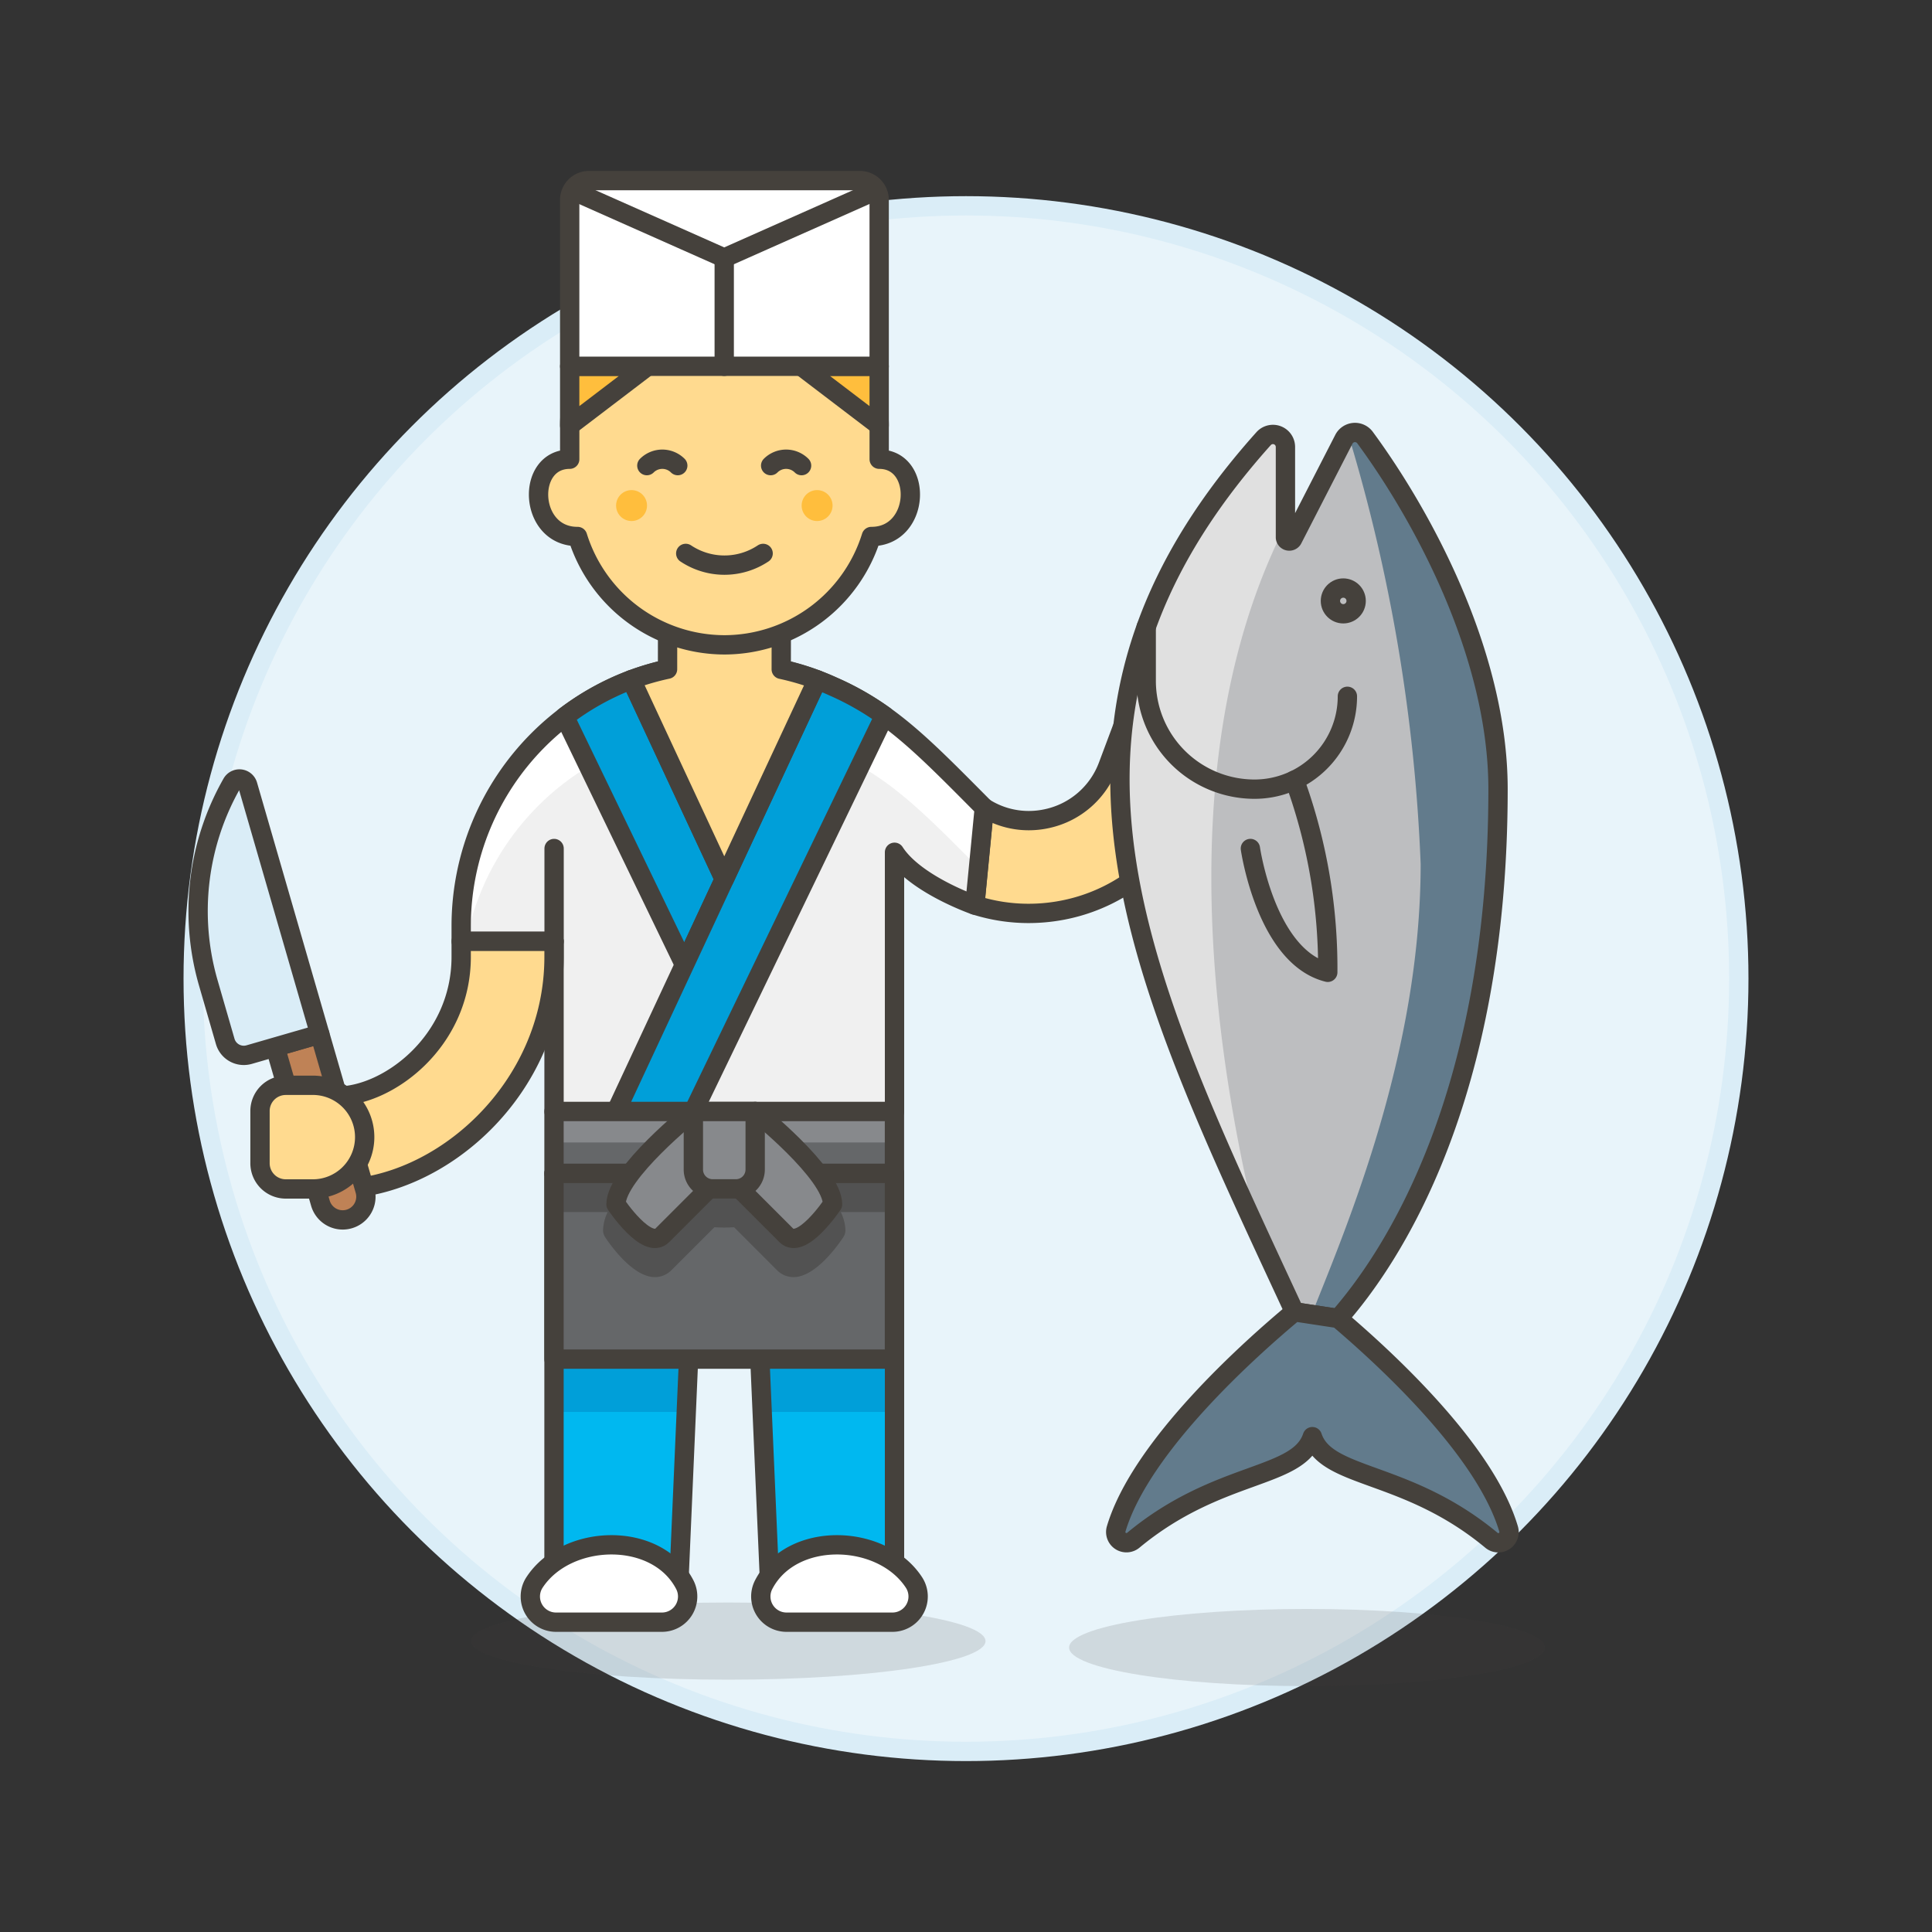
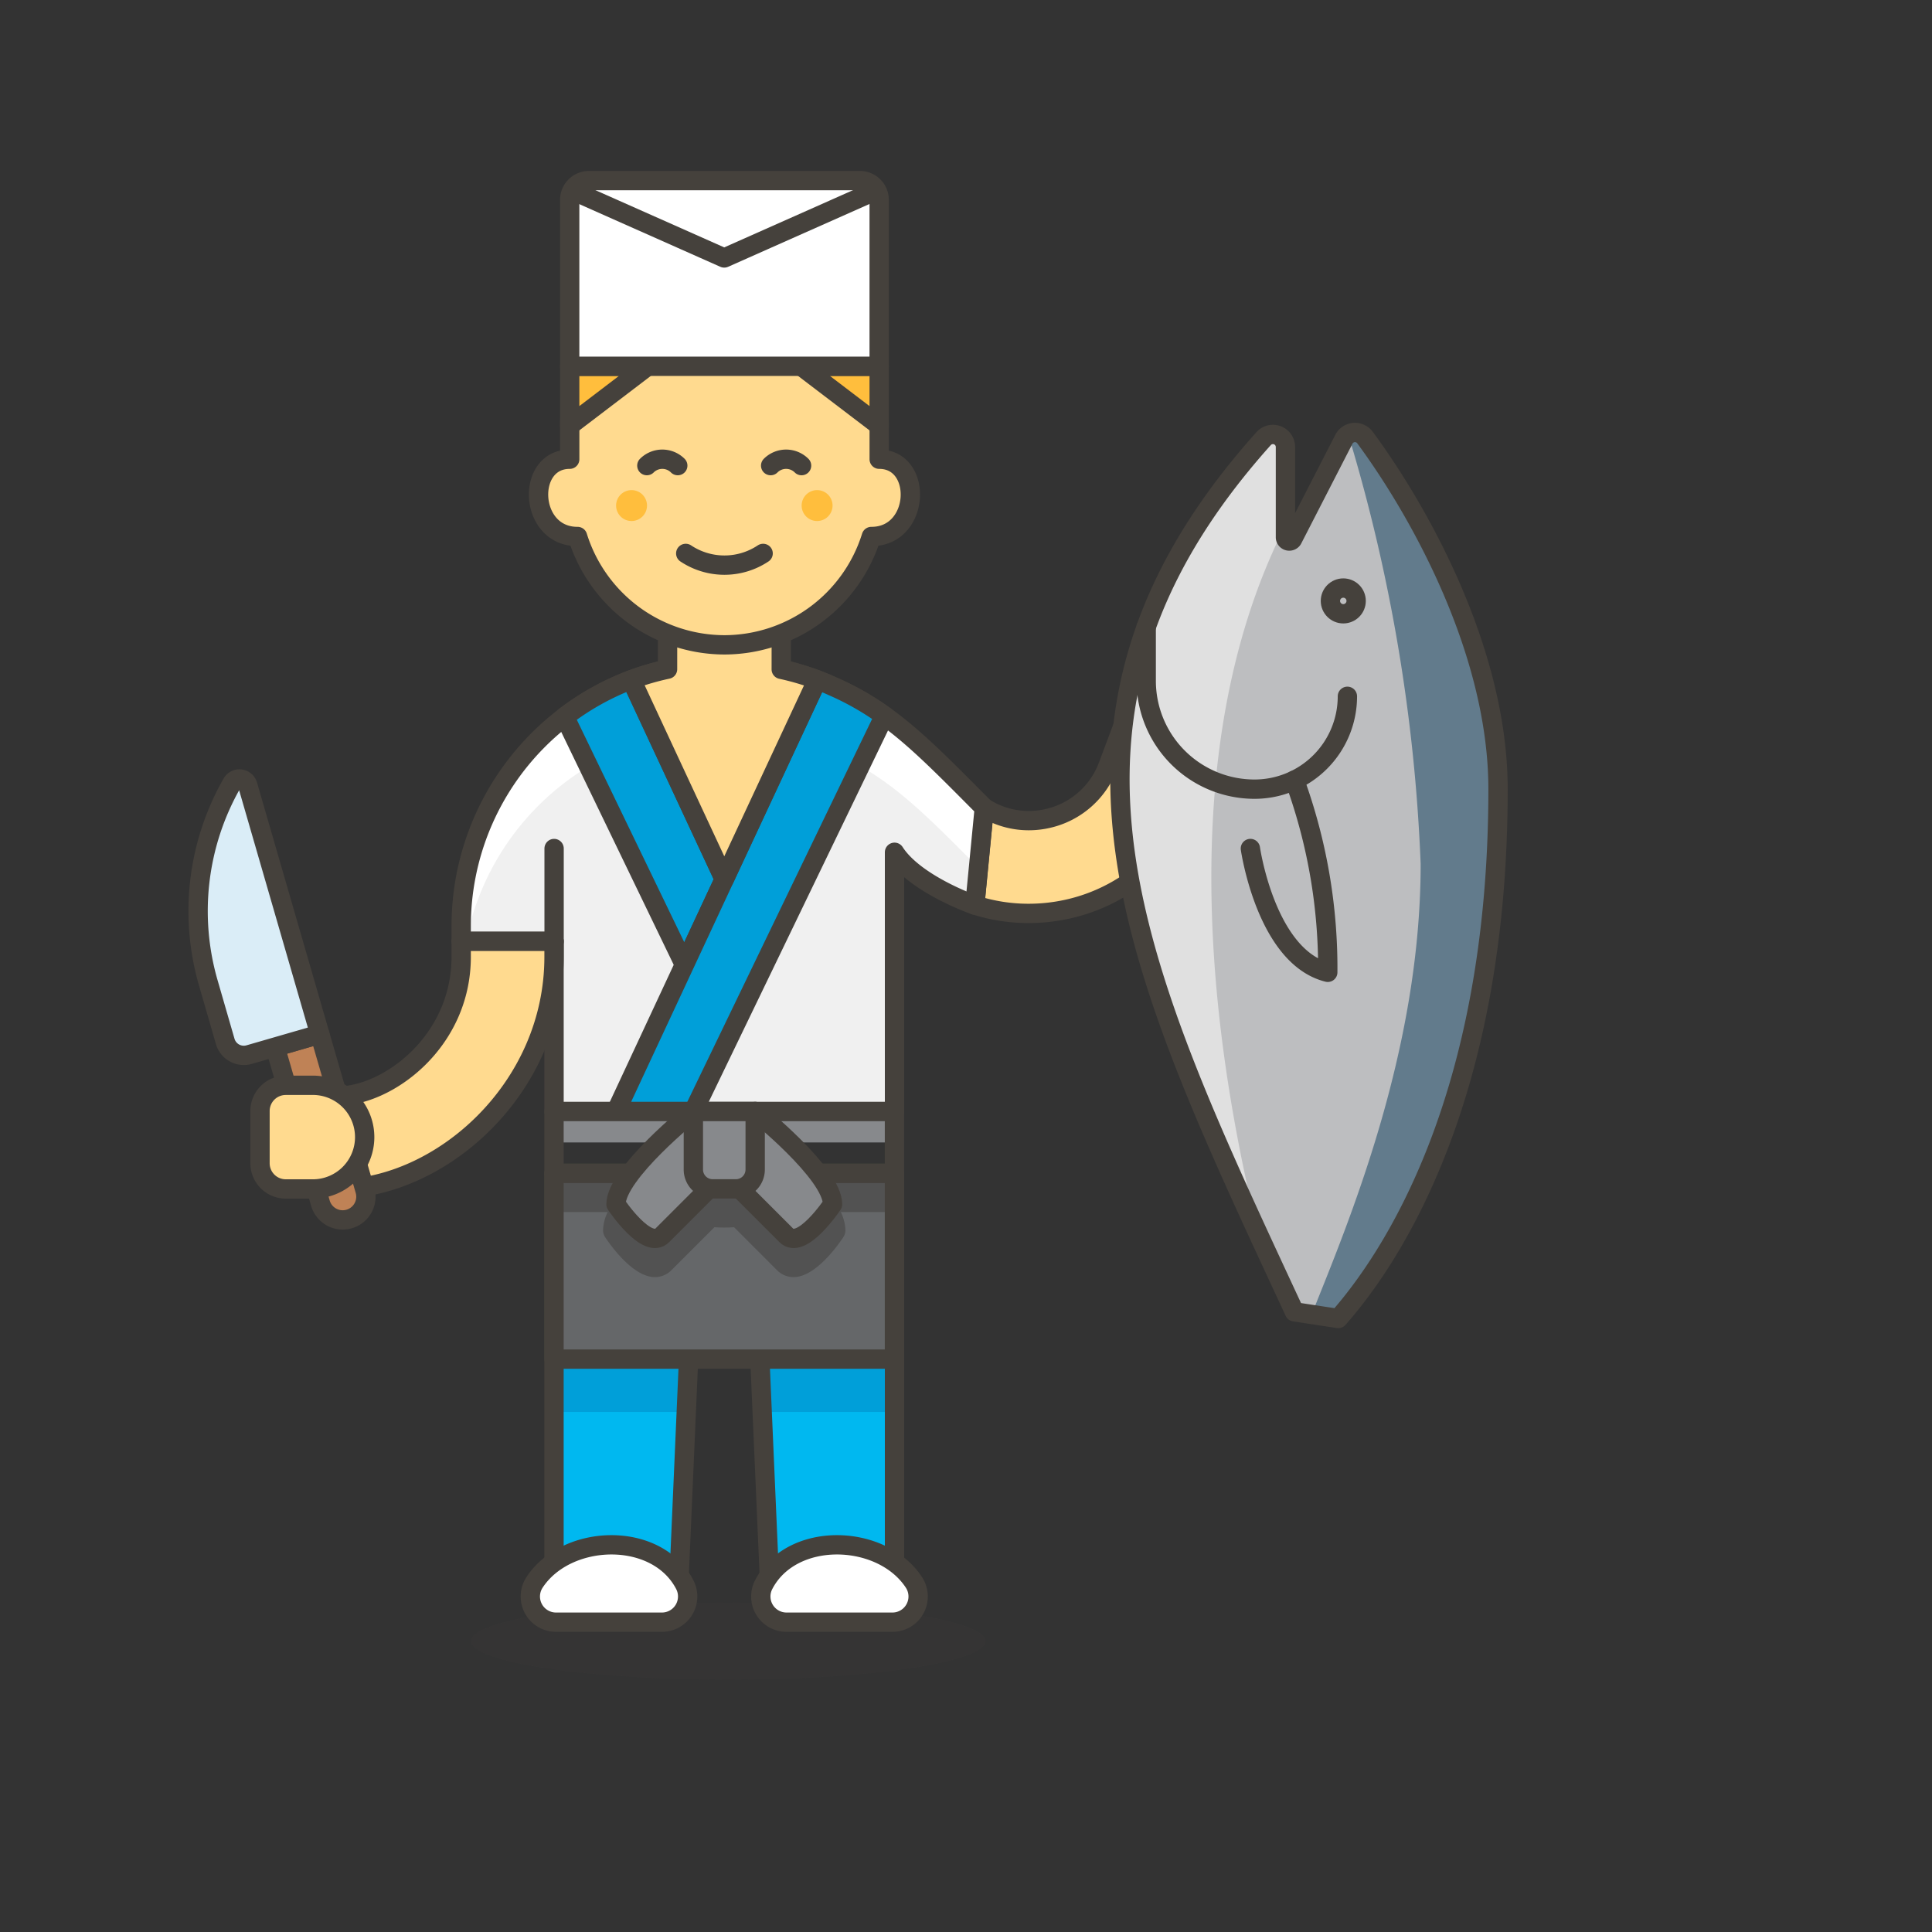
<svg xmlns="http://www.w3.org/2000/svg" viewBox="0 0 100 100">
  <rect x="0" y="0" width="100" height="100" fill="#333333" stroke="none" />
  <g class="nc-icon-wrapper">
    <defs />
-     <circle class="Graphic-Style-9" cx="50" cy="50.653" r="40" fill="#e8f4fa" stroke="#daedf7" stroke-miterlimit="10" />
    <path class="a" d="M59.357 35.533a2.4 2.4 0 0 0-.891 1.133l-1.115 2.974a4.349 4.349 0 0 1-3.14 2.728 4.409 4.409 0 0 1-.961.107 4.3 4.3 0 0 1-2.307-.668l-.489 5.037a9.137 9.137 0 0 0 2.789.434 9.333 9.333 0 0 0 2.007-.22 9.146 9.146 0 0 0 6.6-5.734l.44-1.173a5.572 5.572 0 0 1-2.933-4.618z" fill="#ffda8f" stroke="#45413c" stroke-linejoin="round" stroke-linecap="round" />
    <ellipse class="b" cx="37.696" cy="84.943" rx="13.313" ry="1.997" fill="#45413c" opacity="0.15" />
    <path class="c" d="M50.947 41.811c-3.179-3.2-4.894-4.99-7.852-6.287a13.4 13.4 0 0 0-5.607-1.217 13.626 13.626 0 0 0-13.617 13.617v.8h4.806v8.811H46.3V44.114c1.074 1.667 4.159 2.734 4.159 2.734z" style="" fill="#f0f0f0" />
    <path class="d" d="M37.488 37.717a13.4 13.4 0 0 1 5.612 1.218c2.863 1.255 4.561 2.973 7.55 5.983l.3-3.107c-3.179-3.2-4.894-4.99-7.852-6.287a13.4 13.4 0 0 0-5.607-1.217 13.626 13.626 0 0 0-13.62 13.617v.8h.253a13.624 13.624 0 0 1 13.364-11.007z" style="" fill="#fff" />
    <path class="e" d="M50.947 41.811c-3.179-3.2-4.894-4.99-7.852-6.287a13.4 13.4 0 0 0-5.607-1.217 13.626 13.626 0 0 0-13.617 13.617v.8h4.806v8.811H46.3V44.114c1.074 1.667 4.159 2.734 4.159 2.734z" stroke="#45413c" stroke-linejoin="round" stroke-linecap="round" fill="none" />
    <path class="f" d="M28.68 48.725v-4.806" stroke="#45413c" stroke-linejoin="round" stroke-linecap="round" fill="#00b8f0" />
    <path class="g" d="M37.488 45.511l-4.816-10.328a13.581 13.581 0 0 0-3.446 1.917l6.2 12.838z" stroke="#45413c" stroke-linejoin="round" stroke-linecap="round" fill="#009fd9" />
    <path class="g" d="M43.1 35.524q-.391-.178-.8-.332L31.881 57.536h4.005l9.89-20.489a14.541 14.541 0 0 0-2.676-1.523z" stroke="#45413c" stroke-linejoin="round" stroke-linecap="round" fill="#009fd9" />
    <path class="a" d="M23.871 48.725v.8c0 4.4-3.795 7.209-6.408 7.209h-1.6a2.4 2.4 0 0 0 0 4.806h1.6c5.294 0 11.214-5.138 11.214-12.015v-.8z" fill="#ffda8f" stroke="#45413c" stroke-linejoin="round" stroke-linecap="round" />
    <path class="h" d="M16.584 62.275a1.2 1.2 0 1 0 2.308-.668l-2.339-8.079-2.308.668z" stroke="#45413c" stroke-linejoin="round" stroke-linecap="round" fill="#bf8256" />
    <path class="i" d="M10.781 50.872A13.358 13.358 0 0 1 12 40.555a.447.447 0 0 1 .822.084l3.731 12.889-3.653 1.057a1 1 0 0 1-1.244-.686z" stroke="#45413c" stroke-linejoin="round" stroke-linecap="round" fill="#daedf7" />
    <path class="a" d="M16.141 56.175a2.683 2.683 0 1 1 0 5.365H14.79a1.332 1.332 0 0 1-1.332-1.332v-2.7a1.331 1.331 0 0 1 1.331-1.332z" fill="#ffda8f" stroke="#45413c" stroke-linejoin="round" stroke-linecap="round" />
    <path class="a" d="M40.437 34.644l.005-5.095h-5.885l-.005 5.088a13.537 13.537 0 0 0-1.87.542c0 .008 4.806 10.326 4.806 10.326L42.3 35.19a13.41 13.41 0 0 0-1.863-.546z" fill="#ffda8f" stroke="#45413c" stroke-linejoin="round" stroke-linecap="round" />
    <path class="j" d="M28.675 83.163h6.408l.731-16.822a1.647 1.647 0 0 1 .125-.516 5.331 5.331 0 0 0 1.131-1 1.1 1.1 0 0 1 .832 0 5.307 5.307 0 0 0 1.131 1 1.646 1.646 0 0 1 .124.516l.732 16.822H46.3V60.735H28.675z" style="" fill="#00b8f0" />
    <path class="k" d="M35.64 70.347h-6.965v2.736h6.846l.119-2.736z" style="" fill="#009fd9" />
    <path class="k" d="M39.332 70.347h6.965v2.736h-6.846l-.119-2.736z" style="" fill="#009fd9" />
    <path class="e" d="M28.675 83.163h6.408l.731-16.822a1.647 1.647 0 0 1 .125-.516 5.331 5.331 0 0 0 1.131-1 1.1 1.1 0 0 1 .832 0 5.307 5.307 0 0 0 1.131 1 1.646 1.646 0 0 1 .124.516l.732 16.822H46.3V60.735H28.675z" stroke="#45413c" stroke-linejoin="round" stroke-linecap="round" fill="none" />
    <path class="a" d="M37.5 33.377a7.982 7.982 0 0 0 7.6-5.608h.007c2.532 0 2.686-4 .4-4v-1.6a8.01 8.01 0 1 0-16.019 0v1.6c-2.286 0-2.132 4 .4 4h.007a7.982 7.982 0 0 0 7.605 5.608z" fill="#ffda8f" stroke="#45413c" stroke-linejoin="round" stroke-linecap="round" />
    <path class="l" d="M33.489 26.168a.8.8 0 1 1-.8-.8.8.8 0 0 1 .8.8z" style="" fill="#ffbe3d" />
    <path class="l" d="M43.093 26.168a.8.8 0 1 1-.8-.8.8.8 0 0 1 .8.8z" style="" fill="#ffbe3d" />
    <path class="e" d="M35.494 28.645a3.612 3.612 0 0 0 4.005 0" stroke="#45413c" stroke-linejoin="round" stroke-linecap="round" fill="none" />
    <path class="m" d="M27.667 81.905a1.33 1.33 0 0 0 1.115 2.059h5.48a1.331 1.331 0 0 0 1.182-1.943c-1.455-2.807-6.117-2.651-7.777-.116z" stroke="#45413c" stroke-linejoin="round" stroke-linecap="round" fill="#fff" />
    <path class="m" d="M47.305 81.905a1.33 1.33 0 0 1-1.115 2.059h-5.479a1.331 1.331 0 0 1-1.183-1.943c1.455-2.807 6.117-2.651 7.777-.116z" stroke="#45413c" stroke-linejoin="round" stroke-linecap="round" fill="#fff" />
    <path class="n" d="M29.487 18.959v3.069l4.029-3.069h-4.029z" stroke="#45413c" stroke-linejoin="round" stroke-linecap="round" fill="#ffbe3d" />
    <path class="n" d="M45.506 18.959v3.069l-4.029-3.069h4.029z" stroke="#45413c" stroke-linejoin="round" stroke-linecap="round" fill="#ffbe3d" />
-     <path class="o" d="M28.675 57.531h17.622v3.204H28.675z" style="" fill="#656769" />
    <path class="p" d="M28.675 57.531h17.622v1.602H28.675z" style="" fill="#87898c" />
    <path class="e" d="M28.675 57.531h17.622v3.204H28.675z" stroke="#45413c" stroke-linejoin="round" stroke-linecap="round" fill="none" />
    <path class="o" d="M28.675 60.735h17.622v9.612H28.675z" style="" fill="#656769" />
    <path class="q" d="M46.3 60.735H28.675v2h2.779a2.3 2.3 0 0 0-.24.937.669.669 0 0 0 .111.369c.323.484 1.461 2.062 2.571 2.062a1.189 1.189 0 0 0 .856-.358l2.224-2.224a7.7 7.7 0 0 0 1.02 0l2.223 2.224a1.192 1.192 0 0 0 .856.358c1.111 0 2.25-1.578 2.572-2.062a.662.662 0 0 0 .112-.369 2.3 2.3 0 0 0-.241-.937H46.3z" style="" fill="#525252" />
    <path class="e" d="M28.675 60.735h17.622v9.612H28.675z" stroke="#45413c" stroke-linejoin="round" stroke-linecap="round" fill="none" />
    <path class="r" d="M39.088 57.531s4.005 3.2 4.005 4.806c0 0-1.6 2.4-2.4 1.6l-3.2-3.2z" stroke="#45413c" stroke-linejoin="round" stroke-linecap="round" fill="#87898c" />
    <path class="r" d="M35.884 57.531s-4 3.2-4 4.806c0 0 1.6 2.4 2.4 1.6l3.2-3.2z" stroke="#45413c" stroke-linejoin="round" stroke-linecap="round" fill="#87898c" />
    <path class="r" d="M38.088 61.536h-1.2a1 1 0 0 1-1-1v-3.005h3.2v3.005a1 1 0 0 1-1 1z" stroke="#45413c" stroke-linejoin="round" stroke-linecap="round" fill="#87898c" />
    <path class="m" d="M45.506 18.959H29.487v-8.612a1 1 0 0 1 1-1h14.019a1 1 0 0 1 1 1z" stroke="#45413c" stroke-linejoin="round" stroke-linecap="round" fill="#fff" />
    <path class="e" d="M29.733 9.907l7.753 3.445L45.255 9.9" stroke="#45413c" stroke-linejoin="round" stroke-linecap="round" fill="none" />
-     <path class="e" d="M37.486 13.352v5.607" stroke="#45413c" stroke-linejoin="round" stroke-linecap="round" fill="none" />
    <g>
      <path class="e" d="M33.481 24.1a1.133 1.133 0 0 1 1.6 0" stroke="#45413c" stroke-linejoin="round" stroke-linecap="round" fill="none" />
      <path class="e" d="M39.889 24.1a1.133 1.133 0 0 1 1.6 0" stroke="#45413c" stroke-linejoin="round" stroke-linecap="round" fill="none" />
    </g>
    <g>
      <path class="s" d="M69.268 68.245c2.7-3.062 8.27-11.316 8.27-27.4 0-7.075-4.015-14.3-6.881-18.192a.646.646 0 0 0-1.1.087l-2.655 5.172a.2.2 0 0 1-.368-.089v-4.689a.647.647 0 0 0-1.121-.44C52.341 37.28 58.836 50.3 67 67.9z" style="" fill="#bdbec0" />
      <path class="t" d="M69.268 68.245c2.7-3.062 8.27-11.316 8.27-27.4 0-7.075-4.015-14.3-6.881-18.192a.646.646 0 0 0-.869-.163 88.741 88.741 0 0 1 3.745 22.23c0 9.742-3.762 18.606-5.641 23.313z" style="" fill="#627b8c" />
      <path class="u" d="M65.149 63.9c-3.134-12.684-3.849-26.425 1.388-36.717v-4.049a.647.647 0 0 0-1.121-.44c-12.066 13.461-7.464 25.59-.267 41.206z" style="" fill="#e0e0e0" />
      <path class="e" d="M69.268 68.245c2.7-3.062 8.27-11.316 8.27-27.4 0-7.075-4.015-14.3-6.881-18.192a.646.646 0 0 0-1.1.087l-2.655 5.172a.2.2 0 0 1-.368-.089v-4.689a.647.647 0 0 0-1.121-.44C52.341 37.28 58.836 50.3 67 67.9z" stroke="#45413c" stroke-linejoin="round" stroke-linecap="round" fill="none" />
      <path class="e" d="M59.328 32.458v2.782a5.607 5.607 0 0 0 5.607 5.607 4.806 4.806 0 0 0 4.806-4.806" stroke="#45413c" stroke-linejoin="round" stroke-linecap="round" fill="none" />
-       <ellipse class="b" cx="67.65" cy="85.276" rx="12.314" ry="1.997" fill="#45413c" opacity="0.15" />
      <path class="e" d="M66.993 40.385l.132.33a28.365 28.365 0 0 1 1.6 9.612c-3.2-.8-4.005-6.408-4.005-6.408" stroke="#45413c" stroke-linejoin="round" stroke-linecap="round" fill="none" />
-       <path class="v" d="M67 67.9c-2.293 1.907-7.951 6.952-9.227 11.237a.555.555 0 0 0 .892.581c4.4-3.648 8.525-3.147 9.262-5.357.737 2.211 4.865 1.709 9.264 5.359a.555.555 0 0 0 .895-.575c-1.2-4.073-6.35-8.806-8.817-10.9z" stroke="#45413c" stroke-linejoin="round" fill="#627b8c" />
      <circle class="e" cx="69.528" cy="31.103" r=".666" stroke="#45413c" stroke-linejoin="round" stroke-linecap="round" fill="none" />
    </g>
  </g>
</svg>